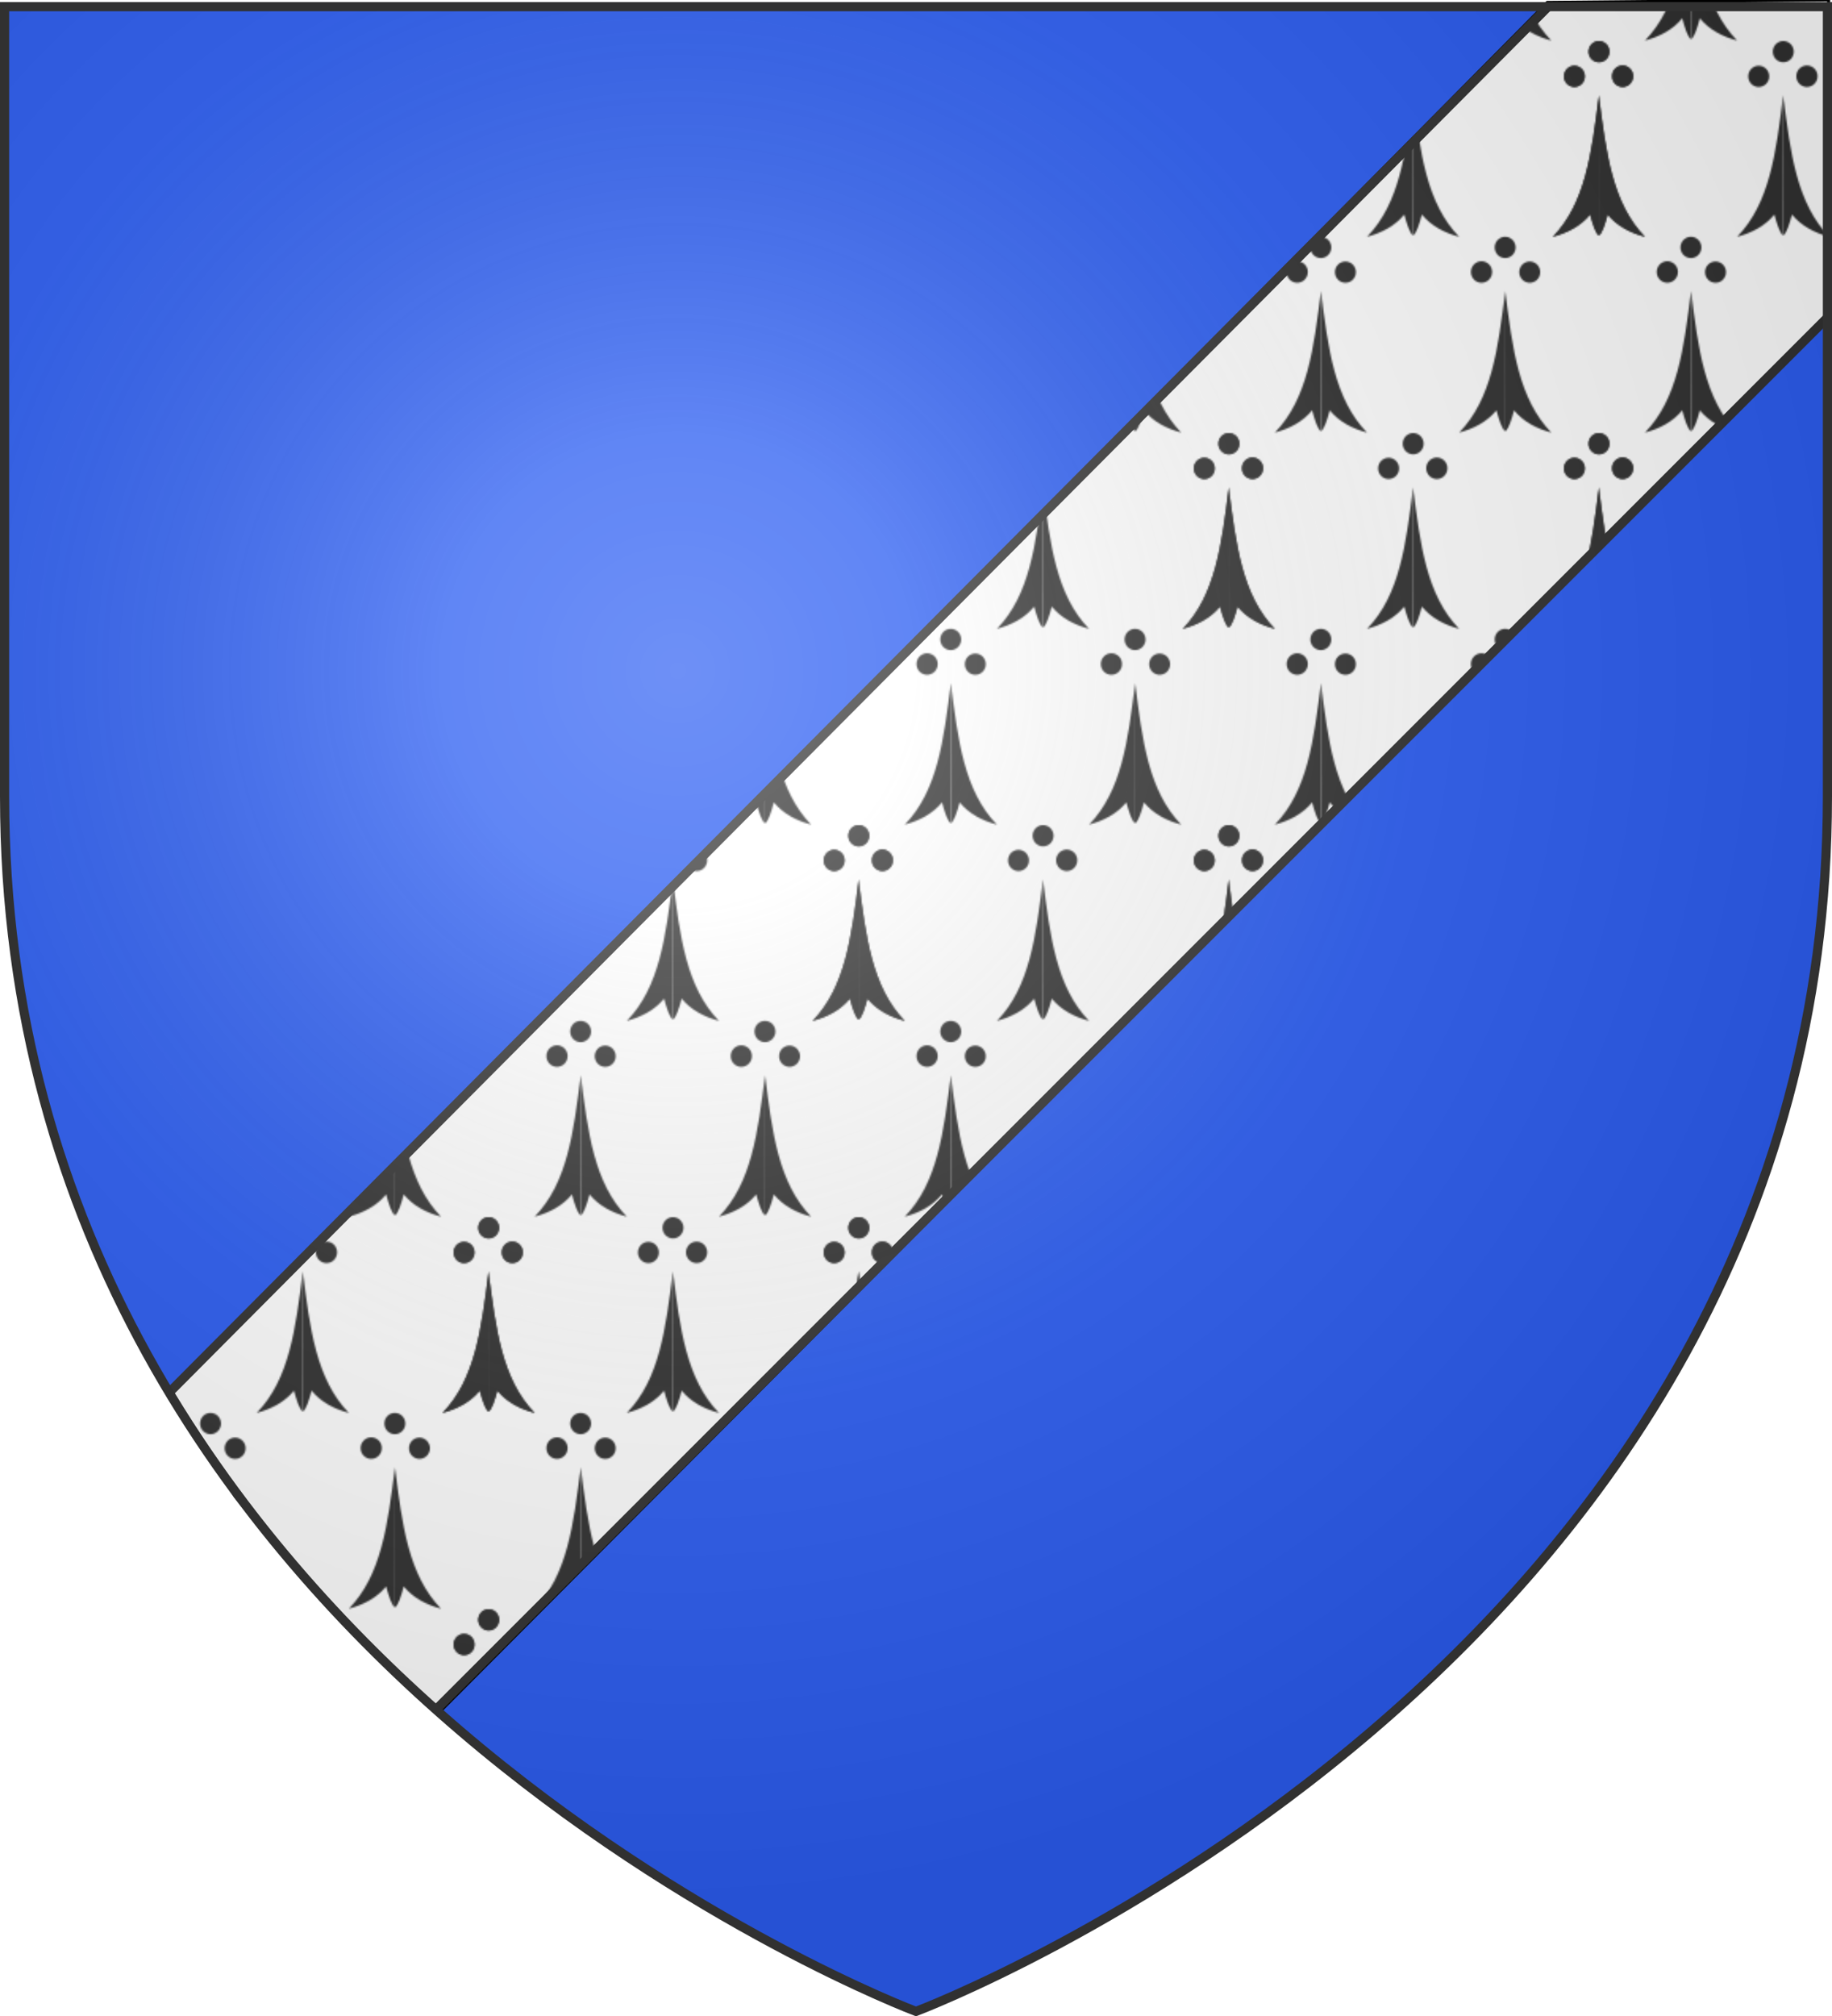
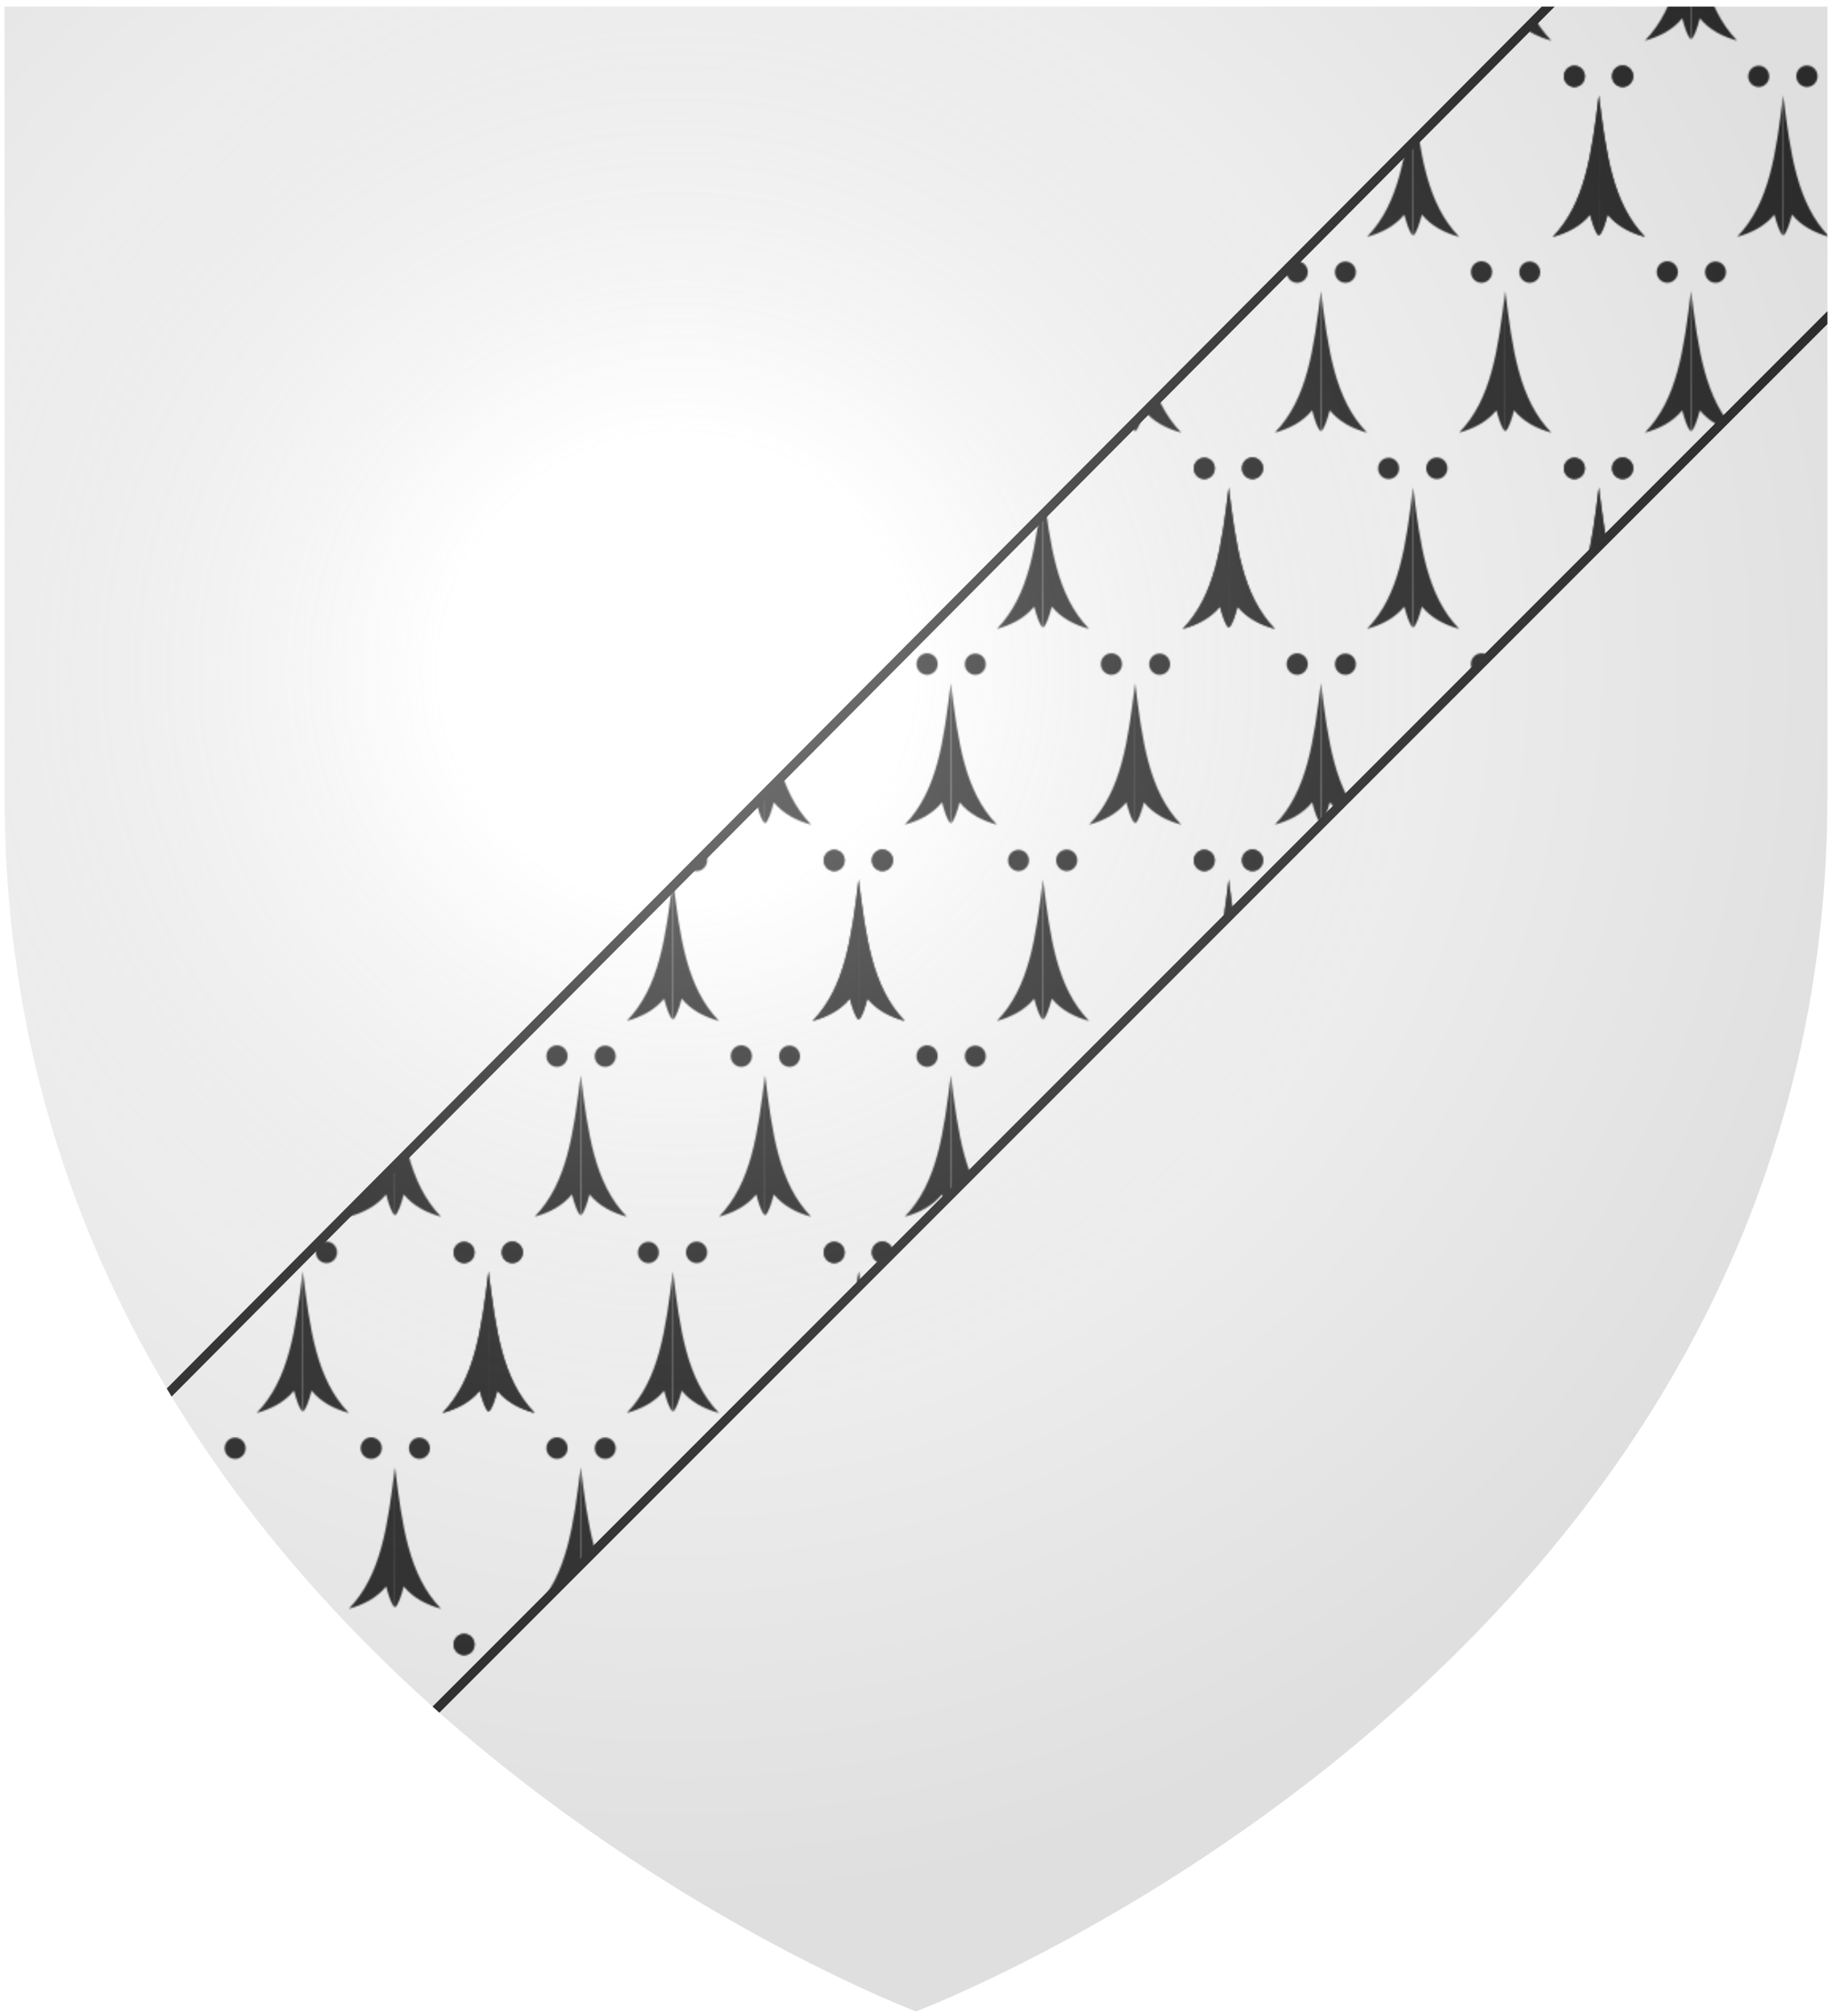
<svg xmlns="http://www.w3.org/2000/svg" xmlns:xlink="http://www.w3.org/1999/xlink" width="600" height="660" version="1.0">
  <desc>Flag of Canton of Valais (Wallis)</desc>
  <defs>
    <pattern xlink:href="#a" id="t" patternTransform="matrix(.518 0 0 .526 -703.562 13.443)" />
    <pattern xlink:href="#a" id="q" patternTransform="translate(3312.932 4440.714)" />
    <pattern id="a" width="233.066" height="243.691" patternTransform="translate(-703.562 13.443)" patternUnits="userSpaceOnUse">
      <g transform="translate(703.562 -13.443)">
        <g id="d" transform="translate(98.03 472.724)">
-           <path d="M-393.081-709.53c0 3.221-2.675 5.833-5.975 5.833s-5.974-2.612-5.974-5.834 2.675-5.834 5.974-5.834 5.975 2.612 5.975 5.834z" style="fill:#313131;fill-opacity:1;stroke:#313131;stroke-width:0;stroke-linecap:square;stroke-linejoin:bevel;stroke-miterlimit:4;stroke-opacity:1;stroke-dasharray:none" transform="matrix(1.109 0 0 1.136 -329.848 353.353)" />
          <path d="M-408.204-705.517c0 3.17-2.737 5.741-6.114 5.741s-6.114-2.57-6.114-5.74 2.738-5.742 6.114-5.742 6.114 2.57 6.114 5.741z" style="fill:#313131;fill-opacity:1;stroke:#313131;stroke-width:0;stroke-linecap:square;stroke-linejoin:bevel;stroke-miterlimit:4;stroke-opacity:1;stroke-dasharray:none" transform="matrix(1.085 0 0 1.155 -338.41 377.569)" />
          <path d="M-376.124-693.856c0 3.434-2.998 6.217-6.695 6.217s-6.696-2.783-6.696-6.217 2.998-6.217 6.696-6.217 6.695 2.784 6.695 6.217z" style="fill:#313131;fill-opacity:1;stroke:#313131;stroke-width:0;stroke-linecap:square;stroke-linejoin:bevel;stroke-miterlimit:4;stroke-opacity:1;stroke-dasharray:none" transform="matrix(1.002 0 0 1.079 -373.873 311.284)" />
          <path d="M-772.455-425.467c-4.586 36.046-8.56 67.12-29.137 88.032 9.265-2.45 17.688-6.755 23.558-13.85 1.615 5.866 3.375 11.512 5.53 13.055" style="fill:#313131;fill-opacity:1;stroke:#313131;stroke-width:.01;stroke-linecap:butt;stroke-linejoin:miter;stroke-miterlimit:4;stroke-opacity:1;stroke-dasharray:none" />
          <use xlink:href="#c" width="600" height="660" style="fill:#313131;fill-opacity:1;stroke:#313131;stroke-width:.01;stroke-miterlimit:4;stroke-opacity:1;stroke-dasharray:none" transform="matrix(-1 0 0 1 -1544.918 0)" />
        </g>
        <use xlink:href="#d" width="1" height="1" style="fill:#000;stroke:#000" />
        <use xlink:href="#d" width="1" height="1" style="fill:#000;stroke:#000" transform="matrix(-1 0 0 1 -1290.59 121.846)" />
        <use xlink:href="#d" width="1" height="1" style="fill:#000;stroke:#000" transform="translate(116.533)" />
        <use xlink:href="#d" width="1" height="1" style="fill:#000;stroke:#000" transform="matrix(-1 0 0 1 -1174.058 121.846)" />
      </g>
    </pattern>
    <pattern xlink:href="#a" id="p" patternTransform="matrix(.925 0 0 1.071 3312.932 4440.714)" />
    <linearGradient id="b">
      <stop offset="0" style="stop-color:#fff;stop-opacity:.314" />
      <stop offset=".19" style="stop-color:#fff;stop-opacity:.251" />
      <stop offset=".6" style="stop-color:#6b6b6b;stop-opacity:.125" />
      <stop offset="1" style="stop-color:#000;stop-opacity:.125" />
    </linearGradient>
    <linearGradient id="k">
      <stop offset="0" style="stop-color:#fff;stop-opacity:.314" />
      <stop offset=".19" style="stop-color:#fff;stop-opacity:.251" />
      <stop offset=".6" style="stop-color:#6b6b6b;stop-opacity:.125" />
      <stop offset="1" style="stop-color:#000;stop-opacity:.125" />
    </linearGradient>
    <radialGradient xlink:href="#b" id="u" cx="221.445" cy="226.331" r="300" fx="221.445" fy="226.331" gradientTransform="matrix(1.353 0 0 1.349 -77.63 -85.747)" gradientUnits="userSpaceOnUse" />
    <clipPath id="s">
      <path d="M300 658.5S1.5 546.18 1.5 260.728V2.176h597v258.552C598.5 546.18 300 658.5 300 658.5z" style="fill:none;stroke:#000;stroke-width:3;stroke-linecap:butt;stroke-linejoin:miter;stroke-miterlimit:4;stroke-opacity:1;stroke-dasharray:none" />
    </clipPath>
    <g id="f" transform="translate(328.659 364.583)">
-       <path d="M-393.081-709.53c0 3.221-2.675 5.833-5.975 5.833s-5.974-2.612-5.974-5.834 2.675-5.834 5.974-5.834 5.975 2.612 5.975 5.834z" style="fill:#313131;fill-opacity:1;stroke:#313131;stroke-width:0;stroke-linecap:square;stroke-linejoin:bevel;stroke-miterlimit:4;stroke-opacity:1;stroke-dasharray:none" transform="matrix(1.109 0 0 1.136 -329.848 353.353)" />
      <path d="M-408.204-705.517c0 3.17-2.737 5.741-6.114 5.741s-6.114-2.57-6.114-5.74 2.738-5.742 6.114-5.742 6.114 2.57 6.114 5.741z" style="fill:#313131;fill-opacity:1;stroke:#313131;stroke-width:0;stroke-linecap:square;stroke-linejoin:bevel;stroke-miterlimit:4;stroke-opacity:1;stroke-dasharray:none" transform="matrix(1.085 0 0 1.155 -338.41 377.569)" />
      <path d="M-376.124-693.856c0 3.434-2.998 6.217-6.695 6.217s-6.696-2.783-6.696-6.217 2.998-6.217 6.696-6.217 6.695 2.784 6.695 6.217z" style="fill:#313131;fill-opacity:1;stroke:#313131;stroke-width:0;stroke-linecap:square;stroke-linejoin:bevel;stroke-miterlimit:4;stroke-opacity:1;stroke-dasharray:none" transform="matrix(1.002 0 0 1.079 -373.873 311.284)" />
      <path d="M-772.455-425.467c-4.586 36.046-8.56 67.12-29.137 88.032 9.265-2.45 17.688-6.755 23.558-13.85 1.615 5.866 3.375 11.512 5.53 13.055" style="fill:#313131;fill-opacity:1;stroke:#313131;stroke-width:.01;stroke-linecap:butt;stroke-linejoin:miter;stroke-miterlimit:4;stroke-opacity:1;stroke-dasharray:none" />
      <use xlink:href="#c" width="600" height="660" style="fill:#313131;fill-opacity:1;stroke:#313131;stroke-width:.01;stroke-miterlimit:4;stroke-opacity:1;stroke-dasharray:none" transform="matrix(-1 0 0 1 -1544.918 0)" />
    </g>
  </defs>
  <g style="display:inline">
-     <path d="M300 658.5s298.5-112.32 298.5-397.772V2.176H1.5v258.552C1.5 546.18 300 658.5 300 658.5" style="fill:#2b5df2;fill-opacity:1;fill-rule:evenodd;stroke:none" />
    <g style="display:inline">
      <g transform="translate(1783.034 238.72)">
        <path d="M-393.081-709.53a5.974 5.834 0 1 1-11.949 0 5.974 5.834 0 1 1 11.949 0z" style="fill:#313131;fill-opacity:1;stroke:#313131;stroke-width:0;stroke-linecap:square;stroke-linejoin:bevel;stroke-miterlimit:4;stroke-opacity:1;stroke-dasharray:none" transform="matrix(1.109 0 0 1.136 -329.848 353.353)" />
        <path d="M-408.204-705.517a6.114 5.74 0 1 1-12.228 0 6.114 5.74 0 1 1 12.228 0z" style="fill:#313131;fill-opacity:1;stroke:#313131;stroke-width:0;stroke-linecap:square;stroke-linejoin:bevel;stroke-miterlimit:4;stroke-opacity:1;stroke-dasharray:none" transform="matrix(1.085 0 0 1.155 -338.41 377.569)" />
        <path d="M-376.124-693.856a6.695 6.217 0 1 1-13.39 0 6.695 6.217 0 1 1 13.39 0z" style="fill:#313131;fill-opacity:1;stroke:#313131;stroke-width:0;stroke-linecap:square;stroke-linejoin:bevel;stroke-miterlimit:4;stroke-opacity:1;stroke-dasharray:none" transform="matrix(1.002 0 0 1.079 -373.873 311.284)" />
        <path id="c" d="M-772.455-425.467c-4.586 36.046-8.56 67.12-29.137 88.032 9.265-2.45 17.688-6.755 23.558-13.85 1.615 5.866 3.375 11.512 5.53 13.055" style="fill:#313131;fill-opacity:1;stroke:#313131;stroke-width:.01;stroke-linecap:butt;stroke-linejoin:miter;stroke-miterlimit:4;stroke-opacity:1;stroke-dasharray:none" />
        <use xlink:href="#c" width="600" height="660" style="fill:#313131;fill-opacity:1;stroke:#313131;stroke-width:.01;stroke-miterlimit:4;stroke-opacity:1;stroke-dasharray:none" transform="matrix(-1 0 0 1 -1544.918 0)" />
      </g>
      <path d="M-185.081-26.124H816.831V775.37H-185.081z" style="fill:url(#p);fill-opacity:1;stroke:#000;stroke-width:3.175;stroke-linecap:round;stroke-linejoin:miter;stroke-miterlimit:4;stroke-opacity:1;stroke-dasharray:none" transform="translate(1783.034 238.72)" />
      <path d="M-703.562 13.443h233.066v243.691h-233.066z" style="fill:url(#q);stroke:none" transform="translate(1783.034 238.72)" />
    </g>
    <path d="M-148.206 441.914h69.112v79.094h-69.112z" style="fill:#2b5df2;fill-opacity:1;fill-rule:nonzero;stroke:#313131;stroke-width:3;stroke-linecap:round;stroke-linejoin:miter;stroke-miterlimit:4;stroke-opacity:1;stroke-dasharray:none" />
    <path d="M-140.527 354.373h46.074v53.754h-46.074z" style="fill:#c90b0b;fill-opacity:1;fill-rule:nonzero;stroke:#313131;stroke-width:3;stroke-linecap:round;stroke-linejoin:miter;stroke-miterlimit:4;stroke-opacity:1;stroke-dasharray:none" />
  </g>
-   <path d="m598.896-.042-92.138.838L56.12 455.622l20.94 34.342 27.642 32.667 26.804 26.804 12.564 10.889 454.826-456.502z" style="fill:#fff;stroke:#000;stroke-width:1px;stroke-linecap:butt;stroke-linejoin:miter;stroke-opacity:1" />
  <path d="M53.105 458.203 565.269-56.322 697.44 32.186 624.274 93.55l-21.242 5.9L84.967 617.516z" clip-path="url(#s)" style="fill:url(#t);fill-opacity:1;stroke:#313131;stroke-width:3;stroke-linecap:butt;stroke-linejoin:miter;stroke-miterlimit:4;stroke-opacity:1;stroke-dasharray:none" />
  <g style="display:inline">
    <path d="M300 658.5s298.5-112.32 298.5-397.772V2.176H1.5v258.552C1.5 546.18 300 658.5 300 658.5" style="fill:url(#u);fill-opacity:1;fill-rule:evenodd;stroke:none" />
  </g>
-   <path d="M300 658.5S1.5 546.18 1.5 260.728V2.176h597v258.552C598.5 546.18 300 658.5 300 658.5z" style="fill:none;stroke:#313131;stroke-width:3;stroke-linecap:butt;stroke-linejoin:miter;stroke-miterlimit:4;stroke-opacity:1;stroke-dasharray:none" />
</svg>